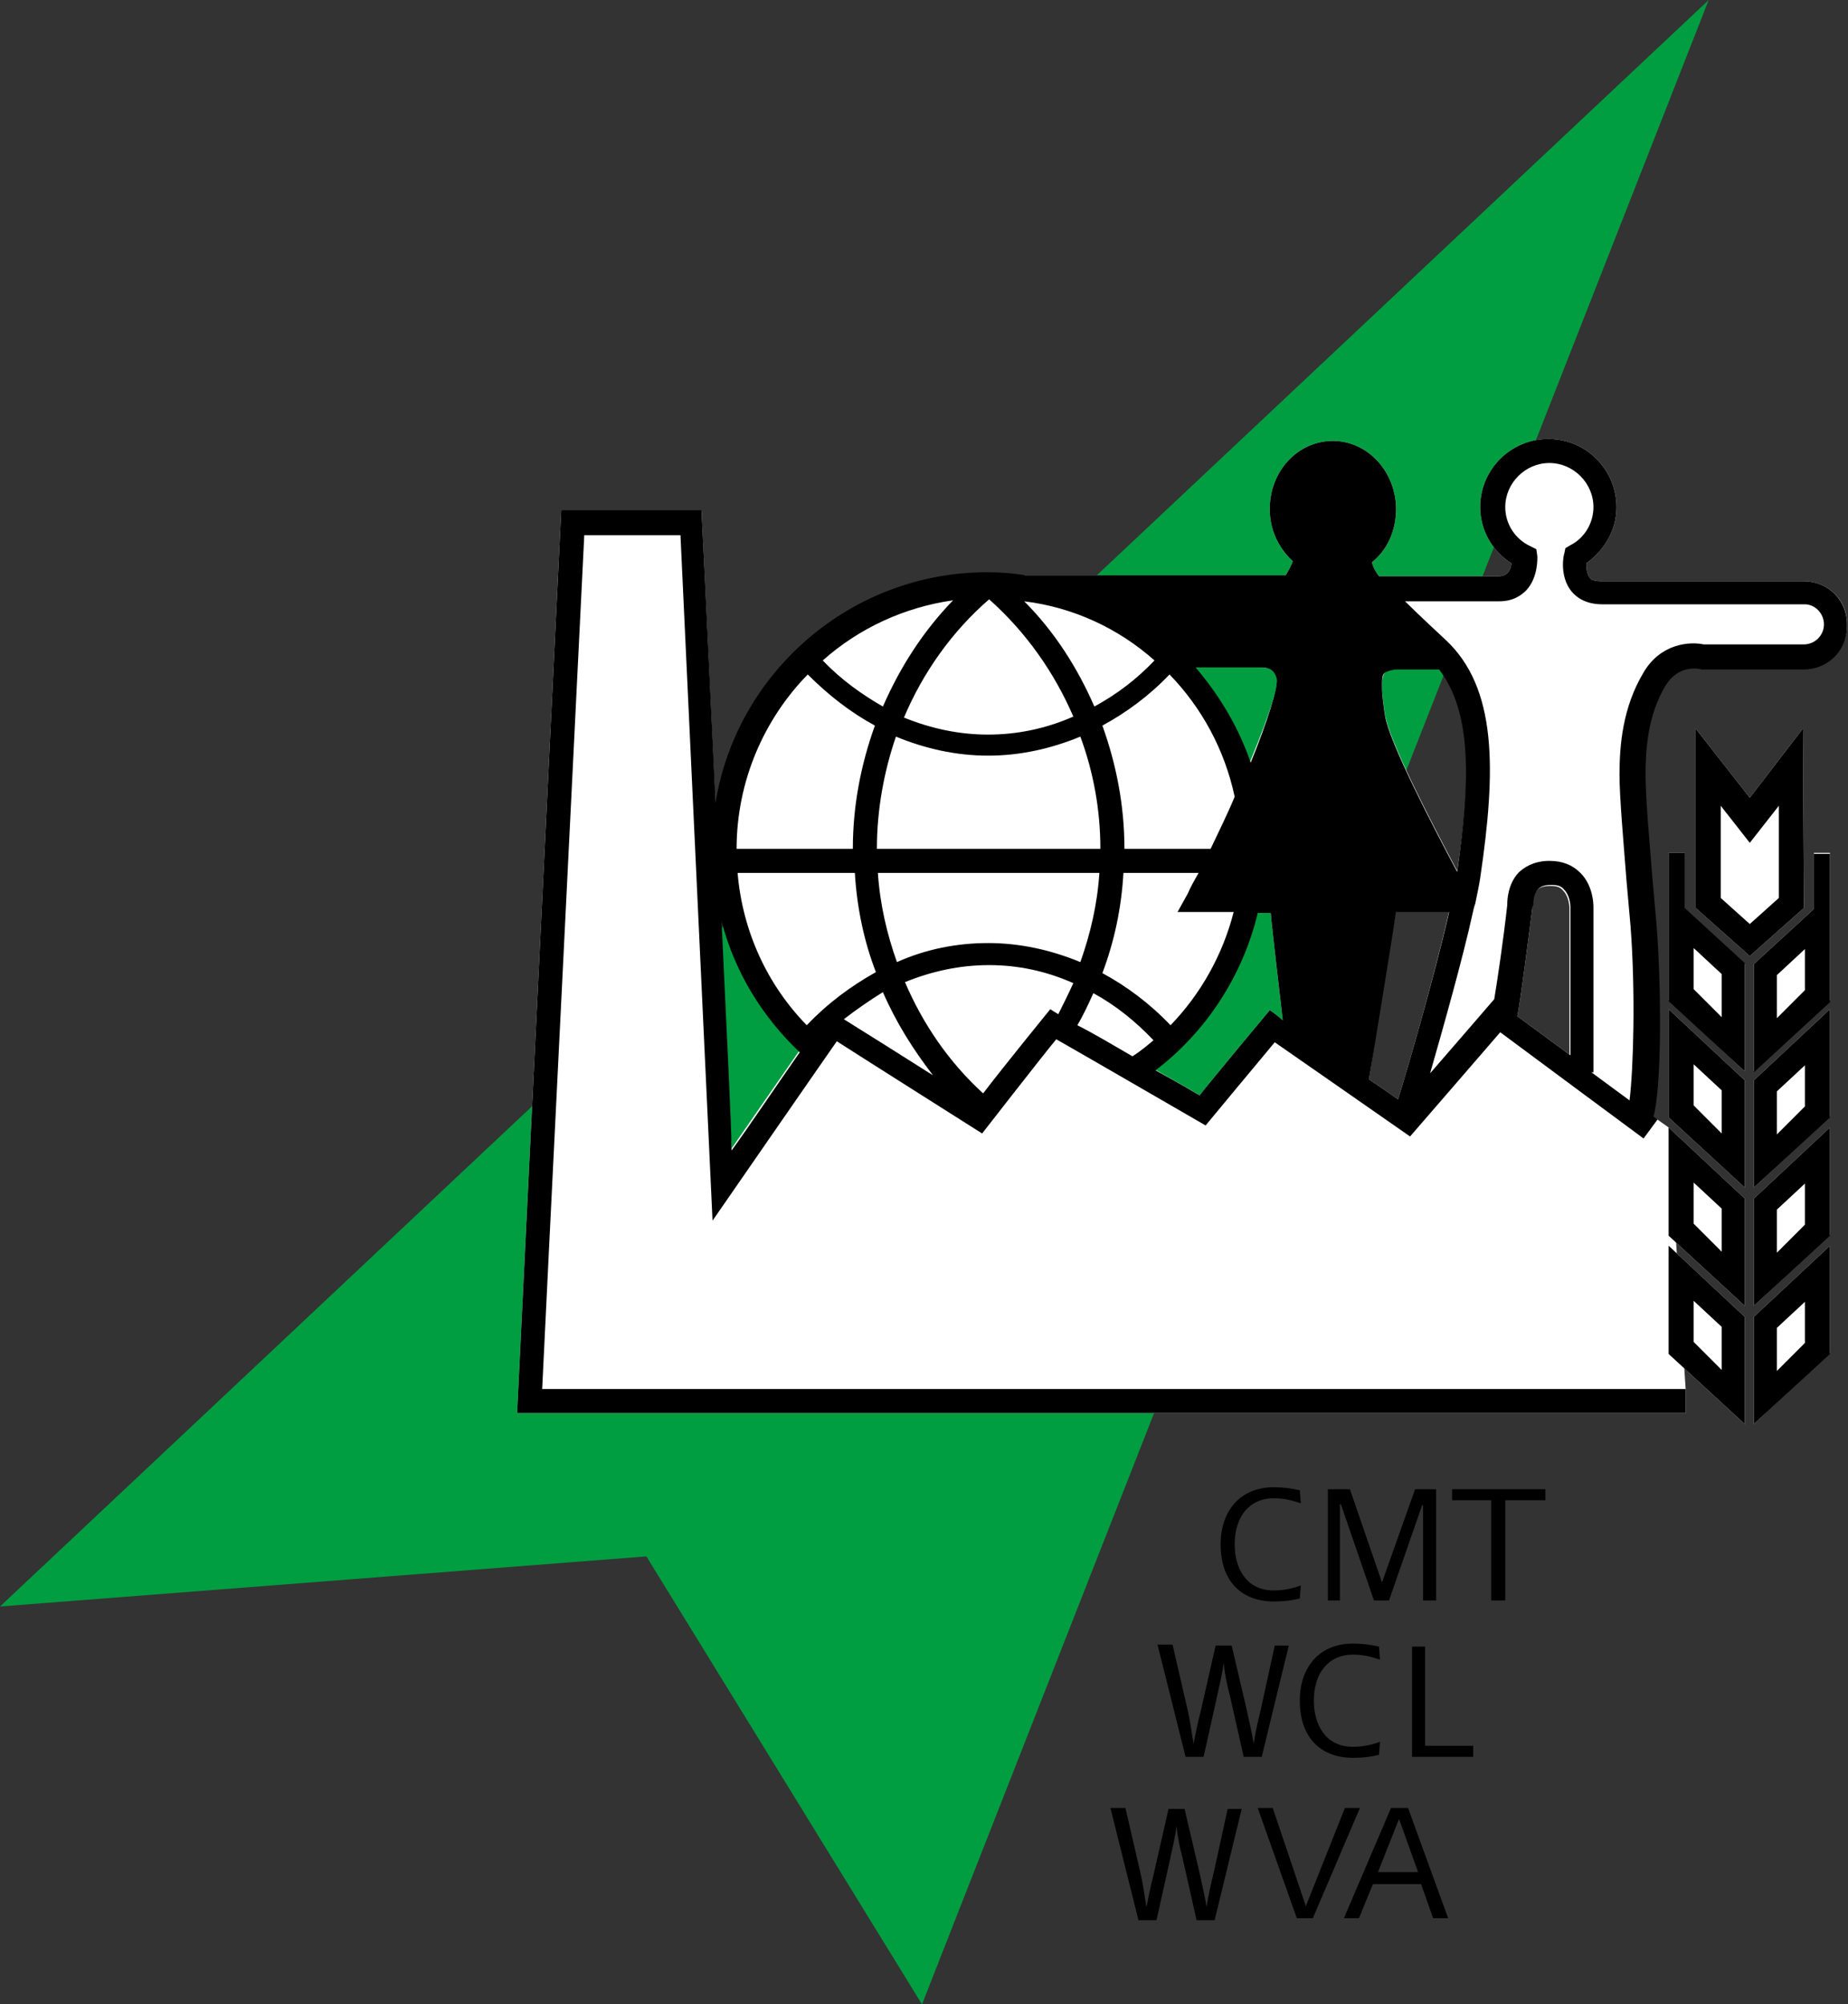
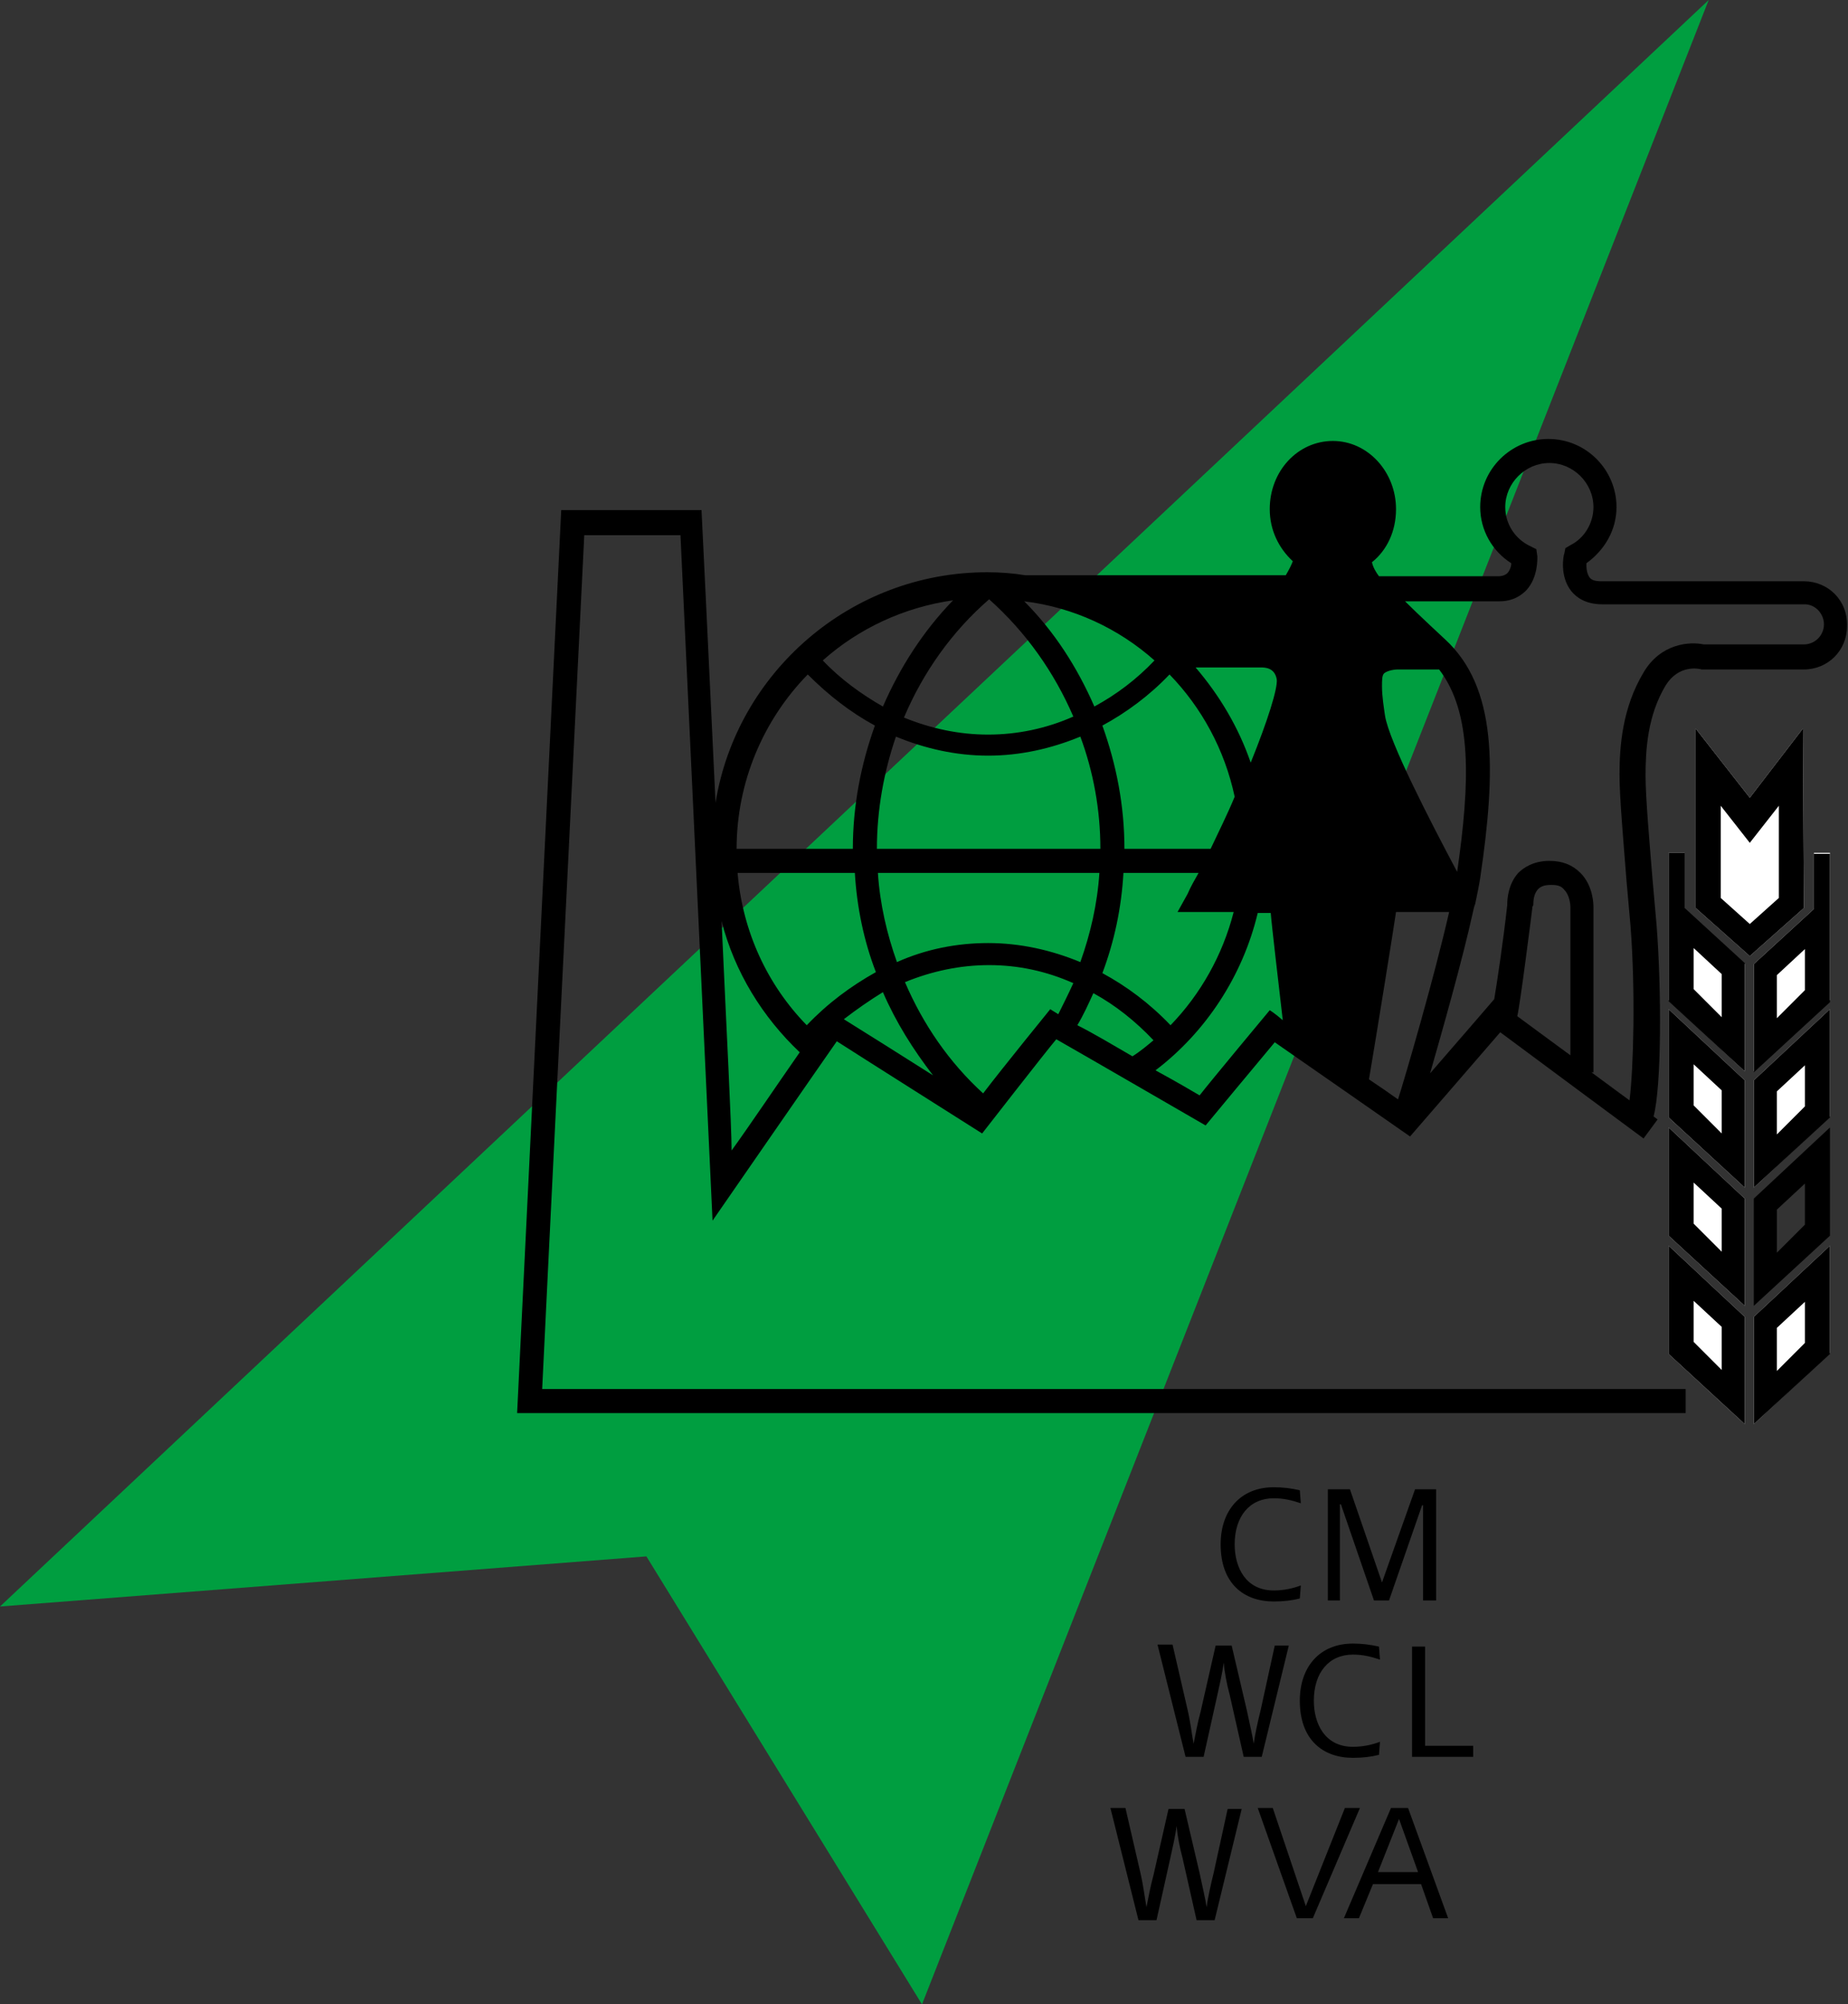
<svg xmlns="http://www.w3.org/2000/svg" version="1.1" id="Layer_1" width="184.4" height="200" viewBox="0 0 184.4 200" enable-background="new 0 0 184.4 200" xml:space="preserve">
  <rect x="0" y="0" width="184.4" height="200" fill="#333333" stroke="none" />
  <g>
    <g>
      <polyline fill="#009E40" points="170.5,0 0,160.3 64.5,155.3 92,200 170.5,0  " />
    </g>
    <g>
      <g>
        <polygon fill="#FFFFFF" points="174.6,79.6 179.9,72.7 180,90.6 174.6,95.4 174.6,95.4 169.2,90.6 169.2,72.7 174.6,79.6 " />
        <polygon fill="#FFFFFF" points="174.1,106.9 166.5,99.8 166.5,99.8 166.5,85.1 168.1,85.1 168.1,90.7 174.1,96.2 " />
        <polygon fill="#FFFFFF" points="174.1,118.5 166.5,111.5 166.5,111.4 166.5,100.7 174.1,107.8 " />
        <polygon fill="#FFFFFF" points="174.1,130.3 166.5,123.3 166.5,123.2 166.5,112.5 174.1,119.6 " />
        <polygon fill="#FFFFFF" points="174.1,142.1 166.5,135.1 166.5,135 166.5,124.3 174.1,131.4 " />
        <polygon fill="#FFFFFF" points="175,96.2 181,90.7 181,85.1 182.6,85.1 182.6,99.8 182.5,99.8 175,106.9 " />
        <polygon fill="#FFFFFF" points="175,107.8 182.6,100.7 182.6,111.4 182.5,111.5 175,118.5 " />
-         <polygon fill="#FFFFFF" points="175,119.6 182.6,112.5 182.6,123.2 182.5,123.3 175,130.3 " />
        <polygon fill="#FFFFFF" points="175,131.4 182.6,124.3 182.6,135 182.5,135.1 175,142.1 " />
      </g>
      <g>
-         <path fill="#FFFFFF" d="M180,58l-1.7,0h-18.5c-0.6,0-1-0.1-1.2-0.4c-0.2-0.3-0.3-0.7-0.3-1.1c0-0.1,0-0.2,0-0.3     c1.8-1.3,3-3.3,3-5.6c0-3.7-3-6.8-6.8-6.8c-3.7,0-6.8,3-6.8,6.8c0,2.3,1.2,4.4,3.1,5.6c0,0.4-0.2,0.8-0.4,1     c-0.1,0.1-0.4,0.3-0.9,0.3v0h-11.9c-0.3-0.4-0.6-0.9-0.7-1.4c1.5-1.2,2.4-3.1,2.4-5.3c0-3.7-2.8-6.8-6.3-6.8     c-3.5,0-6.3,3-6.3,6.8c0,2.1,0.9,3.9,2.3,5.2c-0.1,0.3-0.4,0.9-0.7,1.4c-1.4,0-26.8,0-26.8,0l-0.2,0.8c-0.8-0.1-1.7-0.1-2.5-0.1     c-14.4,0-26.1,11.7-26.1,26.1c0,7.5,3.2,14.2,8.2,19c-2.3,3.3-6.1,8.8-7.9,11.4c-0.3-6.3-3-63.7-3-63.7H56L51.6,141h116.6l0-2.4     l-1.7-26.1l-1.7-1.2c0.8-3,0.8-12.6,0.3-19.1l-0.4-4.5c-0.3-3.7-0.7-8.2-0.7-10.4c0-2.6,0.2-6,2-9c1.3-2.1,3.3-1.7,3.6-1.6l0.1,0     h0.2H180c2.4,0,4.3-1.9,4.3-4.3C184.4,59.9,182.4,58,180,58z M125.7,66.6L125.7,66.6c0.5,0,1.5,0,1.7,1.1c0.2,1-1.2,4.9-3.3,9.8     c-1.1-4.1-3.2-7.9-6.1-10.9H125.7z M126.7,100.8c0,0-6,7.2-7,8.5c-0.6-0.4-3.1-1.8-5.9-3.4c5-3.5,8.8-8.7,10.4-14.8     c1.1,0,2.1,0,2.6,0c0.1,1.3,0.8,7.2,1.2,10.7C127.2,101.1,126.7,100.8,126.7,100.8z M139.5,109.7c-0.7-0.5-1.7-1.2-2.9-2     c0.6-4.1,2.4-15.3,2.7-16.8c0.8,0,3.2,0,5.3,0C143.1,97.6,140.2,107.5,139.5,109.7z M145.4,86.9c-2.6-4.9-6.8-13-7.2-15.6     c-0.1-0.7-0.3-1.9-0.3-2.9c0-0.6,0.1-1.1,0.3-1.3c0.2-0.2,0.8-0.4,1.4-0.4l4.1,0C146.9,71,146.8,77.9,145.4,86.9z M156.7,105.3     l-5.3-3.9c0.3-1.3,1.3-9.2,1.5-10.8l0-0.1l0-0.1c0-0.3,0-1.1,0.5-1.6c0.3-0.3,0.7-0.4,1.3-0.4c0.6,0,1,0.1,1.3,0.5     c0.5,0.5,0.6,1.4,0.6,1.7V105.3z" />
-       </g>
+         </g>
    </g>
    <g>
      <path d="M174.6,92.2l2.9-2.6v-9.2l-2.9,3.7l0,0l-2.9-3.7v9.2L174.6,92.2L174.6,92.2 M174.6,79.6l5.3-6.9l0.1,17.9l-5.4,4.8l0,0    l-5.4-4.8V72.7L174.6,79.6L174.6,79.6z" />
      <path d="M171.8,97.2l-2.8-2.6v4.1l2.8,2.8V97.2 M174.1,106.9l-7.6-7l0-0.1V85.1h1.6l0,5.5l6,5.5V106.9z" />
      <path d="M171.8,108.8l-2.8-2.6v4.1l2.8,2.8V108.8 M174.1,118.5l-7.6-7l0-0.1l0-10.7l7.6,7.1V118.5z" />
      <path d="M171.8,120.6l-2.8-2.6v4.1l2.8,2.8V120.6 M174.1,130.3l-7.6-7l0-0.1l0-10.7l7.6,7.1V130.3z" />
      <path d="M171.8,132.4l-2.8-2.6v4.1l2.8,2.8V132.4 M174.1,142.1l-7.6-7l0-0.1l0-10.7l7.6,7.1V142.1z" />
      <path d="M177.3,101.6l2.8-2.8v-4.1l-2.8,2.6V101.6 M175,96.2l6-5.5l0-5.5h1.6v14.7l0,0.1l-7.6,7V96.2z" />
      <path d="M177.3,113.2l2.8-2.8v-4.1l-2.8,2.6V113.2 M175,107.8l7.6-7.1l0,10.7l0,0.1l-7.6,7V107.8z" />
      <path d="M177.3,125l2.8-2.8v-4.1l-2.8,2.6V125 M175,119.6l7.6-7.1l0,10.7l0,0.1l-7.6,7V119.6z" />
      <path d="M177.3,136.8l2.8-2.8v-4.1l-2.8,2.6V136.8 M175,131.4l7.6-7.1l0,10.7l0,0.1l-7.6,7V131.4z" />
      <path d="M180,58l-1.7,0h-18.5c-0.6,0-1-0.1-1.2-0.4c-0.2-0.3-0.3-0.7-0.3-1.1c0-0.1,0-0.2,0-0.3c1.8-1.3,3-3.3,3-5.6    c0-3.7-3-6.8-6.8-6.8c-3.7,0-6.8,3-6.8,6.8c0,2.3,1.2,4.4,3.1,5.6c0,0.4-0.2,0.8-0.4,1c-0.1,0.1-0.4,0.3-0.9,0.3v0h-11.9    c-0.3-0.4-0.6-0.9-0.7-1.4c1.5-1.2,2.4-3.1,2.4-5.3c0-3.7-2.8-6.8-6.3-6.8c-3.5,0-6.3,3-6.3,6.8c0,2.1,0.9,3.9,2.3,5.2    c-0.1,0.3-0.4,0.9-0.7,1.4c-1.3,0-21.7,0-26,0c-1.2-0.2-2.5-0.3-3.8-0.3c-13.6,0-25,10-27.1,23c-0.7-15-1.4-29.2-1.4-29.2H69H56    L51.6,141h116.6v-2.4c0,0-111.7,0-114.1,0c0.1-2.4,4.1-83,4.2-85.2c1.7,0,7.9,0,9.6,0c0.1,2.2,3.2,68.4,3.2,68.4    s11.2-16.2,12.4-17.9c1.7,1.1,14.5,9.2,14.5,9.2s6.3-8.1,7.4-9.4c1.6,0.9,14.9,8.6,14.9,8.6s5.8-7,6.9-8.3    c1.6,1.1,13.5,9.4,13.5,9.4s7.8-9,9-10.4c1.6,1.2,14.3,10.6,14.3,10.6l1.4-1.9l-0.4-0.3c0.8-3,0.8-12.6,0.3-19.1l-0.4-4.5    c-0.3-3.7-0.7-8.2-0.7-10.4c0-2.6,0.2-6,2-9c1.3-2.1,3.3-1.7,3.6-1.6l0.1,0h0.2H180c2.4,0,4.3-1.9,4.3-4.3    C184.4,59.9,182.4,58,180,58z M138.1,67.2c0.2-0.2,0.8-0.4,1.4-0.4l4.1,0c3.3,4.3,3.1,11.2,1.8,20.2c-2.6-4.9-6.8-13-7.2-15.6    c-0.1-0.7-0.3-1.9-0.3-2.9C137.9,67.9,137.9,67.4,138.1,67.2z M139.3,91c0.8,0,3.2,0,5.3,0c-1.5,6.6-4.4,16.5-5.1,18.7    c-0.7-0.5-1.7-1.2-2.9-2C137.3,103.6,139.1,92.4,139.3,91z M125.8,66.6c0.4,0,1.4,0,1.6,1.2c0.1,0.9-0.9,4.1-2.6,8.3    c-1.2-3.5-3.1-6.7-5.5-9.5L125.8,66.6L125.8,66.6z M113,105.4c-1.9-1.1-3.9-2.3-5.5-3.1c0.6-1,1.1-2.1,1.6-3.2    c2.2,1.2,4.2,2.8,6,4.7C114.5,104.3,113.8,104.9,113,105.4z M80.5,102.3c-3.9-4-6.4-9.3-6.9-15.2h11.7c0.2,3.4,0.9,6.8,2.1,9.9    C84.9,98.4,82.6,100.1,80.5,102.3z M88.1,99c1.3,3,3,5.7,5,8.3c-3-1.9-6.8-4.3-8.9-5.6C85.5,100.7,86.8,99.8,88.1,99z M115.2,65.9    c-1.8,1.9-3.8,3.4-6,4.6c-1.7-3.9-4-7.5-7-10.5C107.1,60.6,111.6,62.7,115.2,65.9z M109.8,84.7H87.5c0-3.9,0.7-7.7,1.9-11.2    c2.9,1.2,6,1.9,9.2,1.9c3.2,0,6.3-0.7,9.2-1.9C109.1,77,109.8,80.8,109.8,84.7z M87.6,87.1h22.1c-0.2,3.1-0.9,6.1-1.9,8.9    c-2.9-1.2-6-1.9-9.2-1.9c-3.1,0-6.2,0.6-9.1,1.9C88.5,93.2,87.8,90.2,87.6,87.1z M110,97.1c1.2-3.2,1.9-6.5,2.1-10h7.5    c-0.4,0.7-0.8,1.4-1.1,2.1l-1,1.8c0,0,3,0,5.6,0c-1.1,4.3-3.3,8.2-6.3,11.3C114.7,100.1,112.4,98.4,110,97.1z M120.8,84.7h-8.6    c0-4.3-0.8-8.4-2.2-12.3c2.4-1.3,4.7-3,6.7-5.1c3.2,3.3,5.5,7.5,6.5,12.2C122.5,81.2,121.6,83,120.8,84.7z M98.7,59.8    c3.7,3.3,6.5,7.3,8.4,11.7c-2.7,1.2-5.6,1.8-8.5,1.8c-2.9,0-5.7-0.6-8.4-1.7C92.1,67.1,95,63,98.7,59.8z M95.1,59.9    c-3,3.1-5.3,6.7-7,10.6c-2.1-1.2-4.2-2.7-6-4.6C85.7,62.7,90.2,60.6,95.1,59.9z M80.6,67.3c2.1,2.1,4.3,3.8,6.7,5.1    c-1.4,3.9-2.2,8-2.2,12.3H73.5C73.5,78,76.2,71.8,80.6,67.3z M72,91.9c1.3,5.1,4.1,9.6,7.8,13.1c-2.3,3.3-5.2,7.6-6.8,9.8    C73,112.4,72.5,102.9,72,91.9z M98.1,109.1c-3.4-3.1-6-6.9-7.8-11.1c2.7-1.1,5.5-1.7,8.4-1.7c2.9,0,5.7,0.6,8.4,1.8    c-0.5,1.1-1,2.1-1.5,3.1c-0.5-0.3-0.8-0.5-0.8-0.5S100,106.6,98.1,109.1z M126.7,100.8c0,0-6,7.2-7,8.5c-0.5-0.3-2.2-1.3-4.4-2.5    c5-3.8,8.7-9.4,10.2-15.7c0.6,0,1,0,1.3,0c0.1,1.3,0.8,7.2,1.2,10.7C127.2,101.1,126.7,100.8,126.7,100.8z M153,90.3    c0-0.3,0-1.1,0.5-1.6c0.3-0.3,0.7-0.4,1.3-0.4c0.6,0,1,0.1,1.3,0.5c0.5,0.5,0.6,1.4,0.6,1.7v14.8l-5.3-3.9    c0.3-1.3,1.3-9.2,1.5-10.8l0-0.1L153,90.3z M180,64.3h-10c-1.4-0.3-4.3-0.1-6,2.8c-2.1,3.5-2.4,7.3-2.4,10.2    c0,2.3,0.4,6.7,0.7,10.6l0.4,4.5c0.5,6.5,0.3,14.2-0.1,17.4l-3.8-2.8h0.2V90.5c0-0.2,0-2.1-1.3-3.4c-0.8-0.8-1.8-1.2-3.1-1.2    c-1.6,0-2.6,0.7-3.1,1.2c-1,1.1-1.1,2.6-1.1,3.1c0,0,0,0.1,0,0.1c-0.4,3.6-1,7.6-1.3,9.4l0,0c0,0-3.7,4.3-6.4,7.4    c1.2-4.2,3.2-11.2,4.3-16.2c0.1-0.5,0.2-0.7,0.2-0.7c0.2-1,0.4-1.9,0.5-2.6c1.6-10.8,1.7-19-3.5-23.8c0,0-2.7-2.5-4-3.8    c3,0,8.2,0,9.4,0v0c1.4,0,2.2-0.6,2.7-1.1c1.2-1.3,1.1-3.2,1.1-3.4l-0.1-0.7l-0.6-0.3c-1.5-0.7-2.5-2.2-2.5-3.9    c0-2.4,2-4.4,4.4-4.4c2.4,0,4.4,2,4.4,4.4c0,1.6-0.9,3.1-2.3,3.8l-0.5,0.3l-0.1,0.5c-0.1,0.2-0.5,2.3,0.7,3.8    c0.5,0.6,1.4,1.3,3.1,1.3h18.5l1.7,0c1,0,1.9,0.9,1.9,2C182,63.4,181.1,64.3,180,64.3z" />
      <g>
        <path d="M129.7,159.5c-0.8,0.2-1.6,0.3-2.6,0.3c-3,0-5.3-1.8-5.3-5.7c0-3.4,2-5.7,5.3-5.7c0.9,0,1.7,0.1,2.6,0.3l0.1,1.3     c-0.9-0.3-1.7-0.5-2.7-0.5c-2.4,0-3.9,1.8-3.9,4.6c0,2.3,1.1,4.6,3.9,4.6c1,0,1.9-0.2,2.7-0.5L129.7,159.5" />
        <polyline points="133.7,159.7 132.5,159.7 132.5,148.6 134.7,148.6 137.9,157.9 141.2,148.6 143.3,148.6 143.3,159.7 142,159.7      142,150.2 141.9,150.2 138.6,159.7 137.1,159.7 133.8,150.1 133.7,150.1 133.7,159.7 " />
-         <polyline points="150.2,159.7 148.8,159.7 148.8,149.7 144.9,149.7 144.9,148.6 154.2,148.6 154.2,149.7 150.2,149.7      150.2,159.7 " />
        <path d="M137.6,175.1c-0.8,0.2-1.6,0.3-2.6,0.3c-3,0-5.3-1.8-5.3-5.7c0-3.4,2-5.7,5.3-5.7c0.9,0,1.7,0.1,2.6,0.3l0.1,1.3     c-0.9-0.3-1.7-0.5-2.7-0.5c-2.4,0-3.9,1.8-3.9,4.6c0,2.3,1.1,4.6,3.9,4.6c1,0,1.9-0.2,2.7-0.5L137.6,175.1" />
        <polyline points="140.9,164.3 142.2,164.3 142.2,174.2 147,174.2 147,175.3 140.9,175.3 140.9,164.3 " />
        <polyline points="125.5,180.4 127,180.4 130.3,190.2 134.2,180.4 135.7,180.4 131,191.4 129.4,191.4 125.5,180.4 " />
        <path d="M141.5,186.8l-1.9-5.3l-2.1,5.3H141.5 M138.8,180.4h1.7l4,11h-1.5l-1.2-3.4h-4.8l-1.4,3.4h-1.5L138.8,180.4z" />
        <path d="M115.5,164.1h1.5l1.5,6.5c0.3,1.3,0.4,2.3,0.6,3.4c0.2-1,0.4-2.1,0.7-3.2l1.5-6.6h1.6l1.5,6.4c0.3,1.4,0.6,2.7,0.7,3.4     c0.1-0.8,0.4-2.2,0.7-3.4l1.4-6.4h1.4l-2.7,11.1h-1.8l-1.4-6.2c-0.3-1.1-0.5-2.2-0.6-3.2c-0.1,0.9-0.4,2.2-0.6,3.1l-1.4,6.3h-1.8     L115.5,164.1" />
        <path d="M110.8,180.4h1.5l1.5,6.5c0.3,1.3,0.4,2.3,0.6,3.4c0.2-1,0.4-2.1,0.7-3.2l1.5-6.6h1.6l1.5,6.4c0.3,1.4,0.6,2.7,0.7,3.4     c0.1-0.8,0.4-2.2,0.7-3.4l1.4-6.4h1.4l-2.7,11.1h-1.8l-1.4-6.2c-0.3-1.1-0.5-2.2-0.6-3.2c-0.1,0.9-0.4,2.2-0.6,3.1l-1.4,6.3h-1.8     L110.8,180.4" />
      </g>
    </g>
  </g>
</svg>